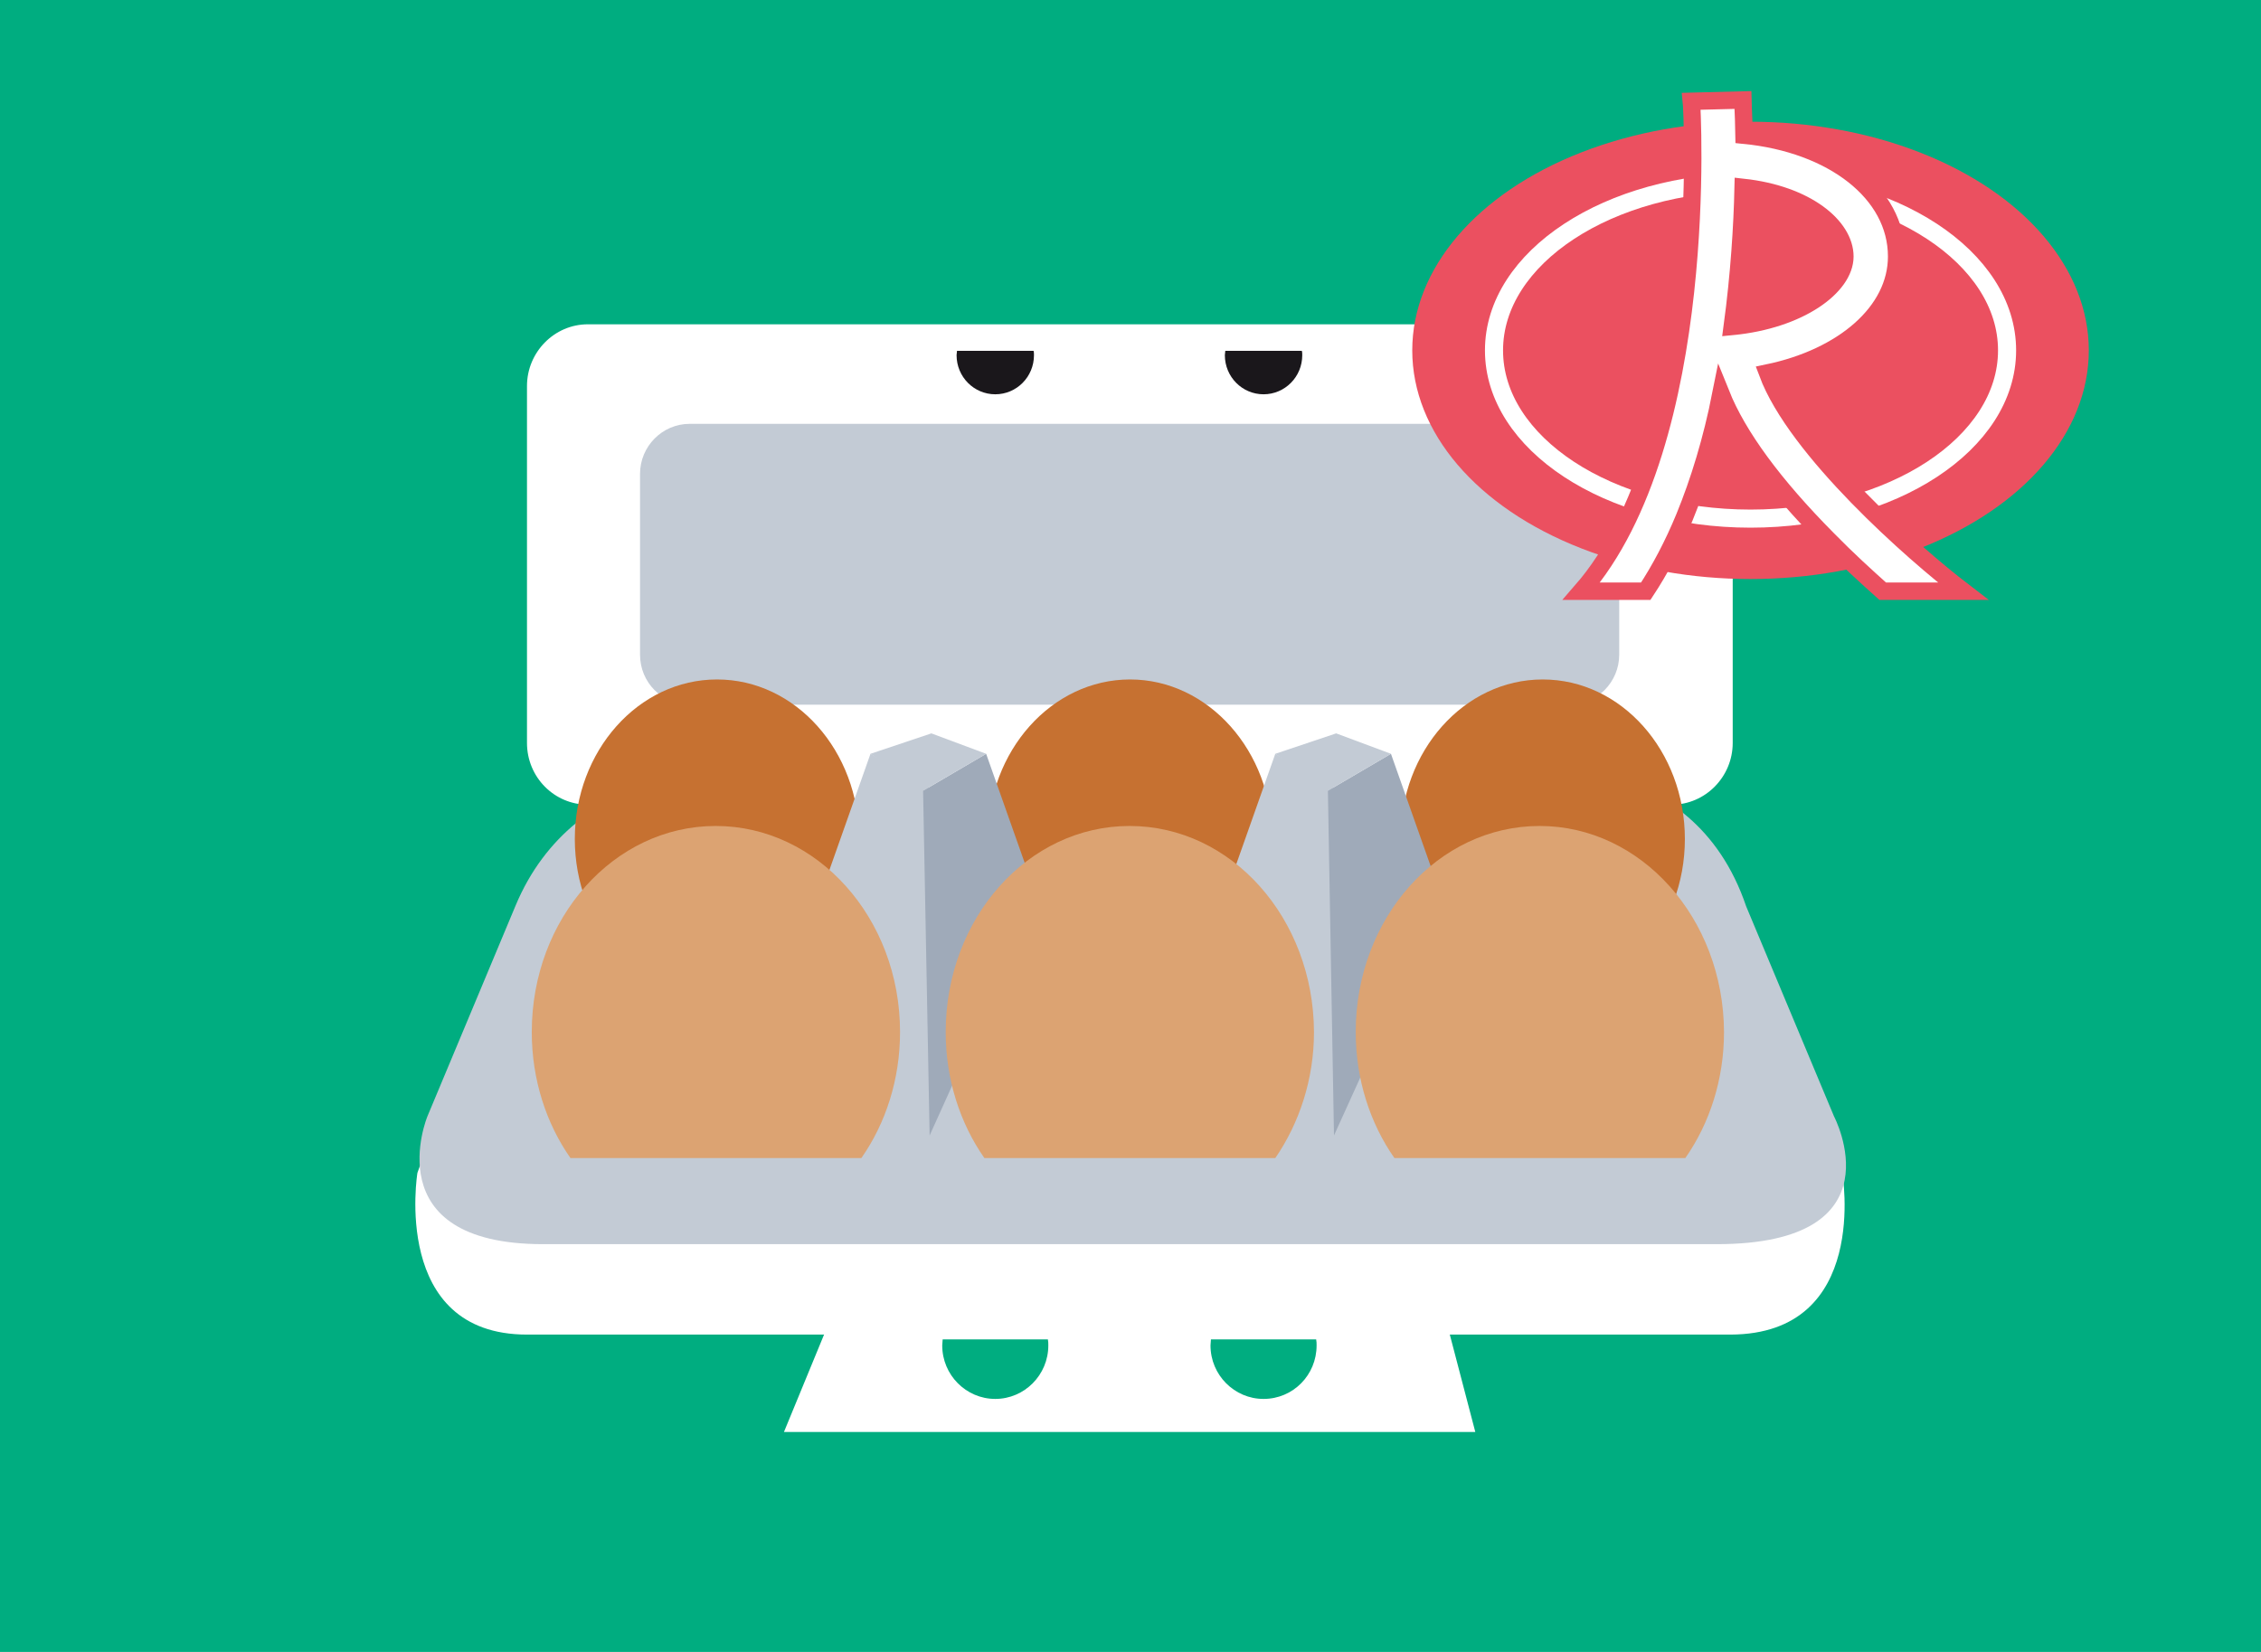
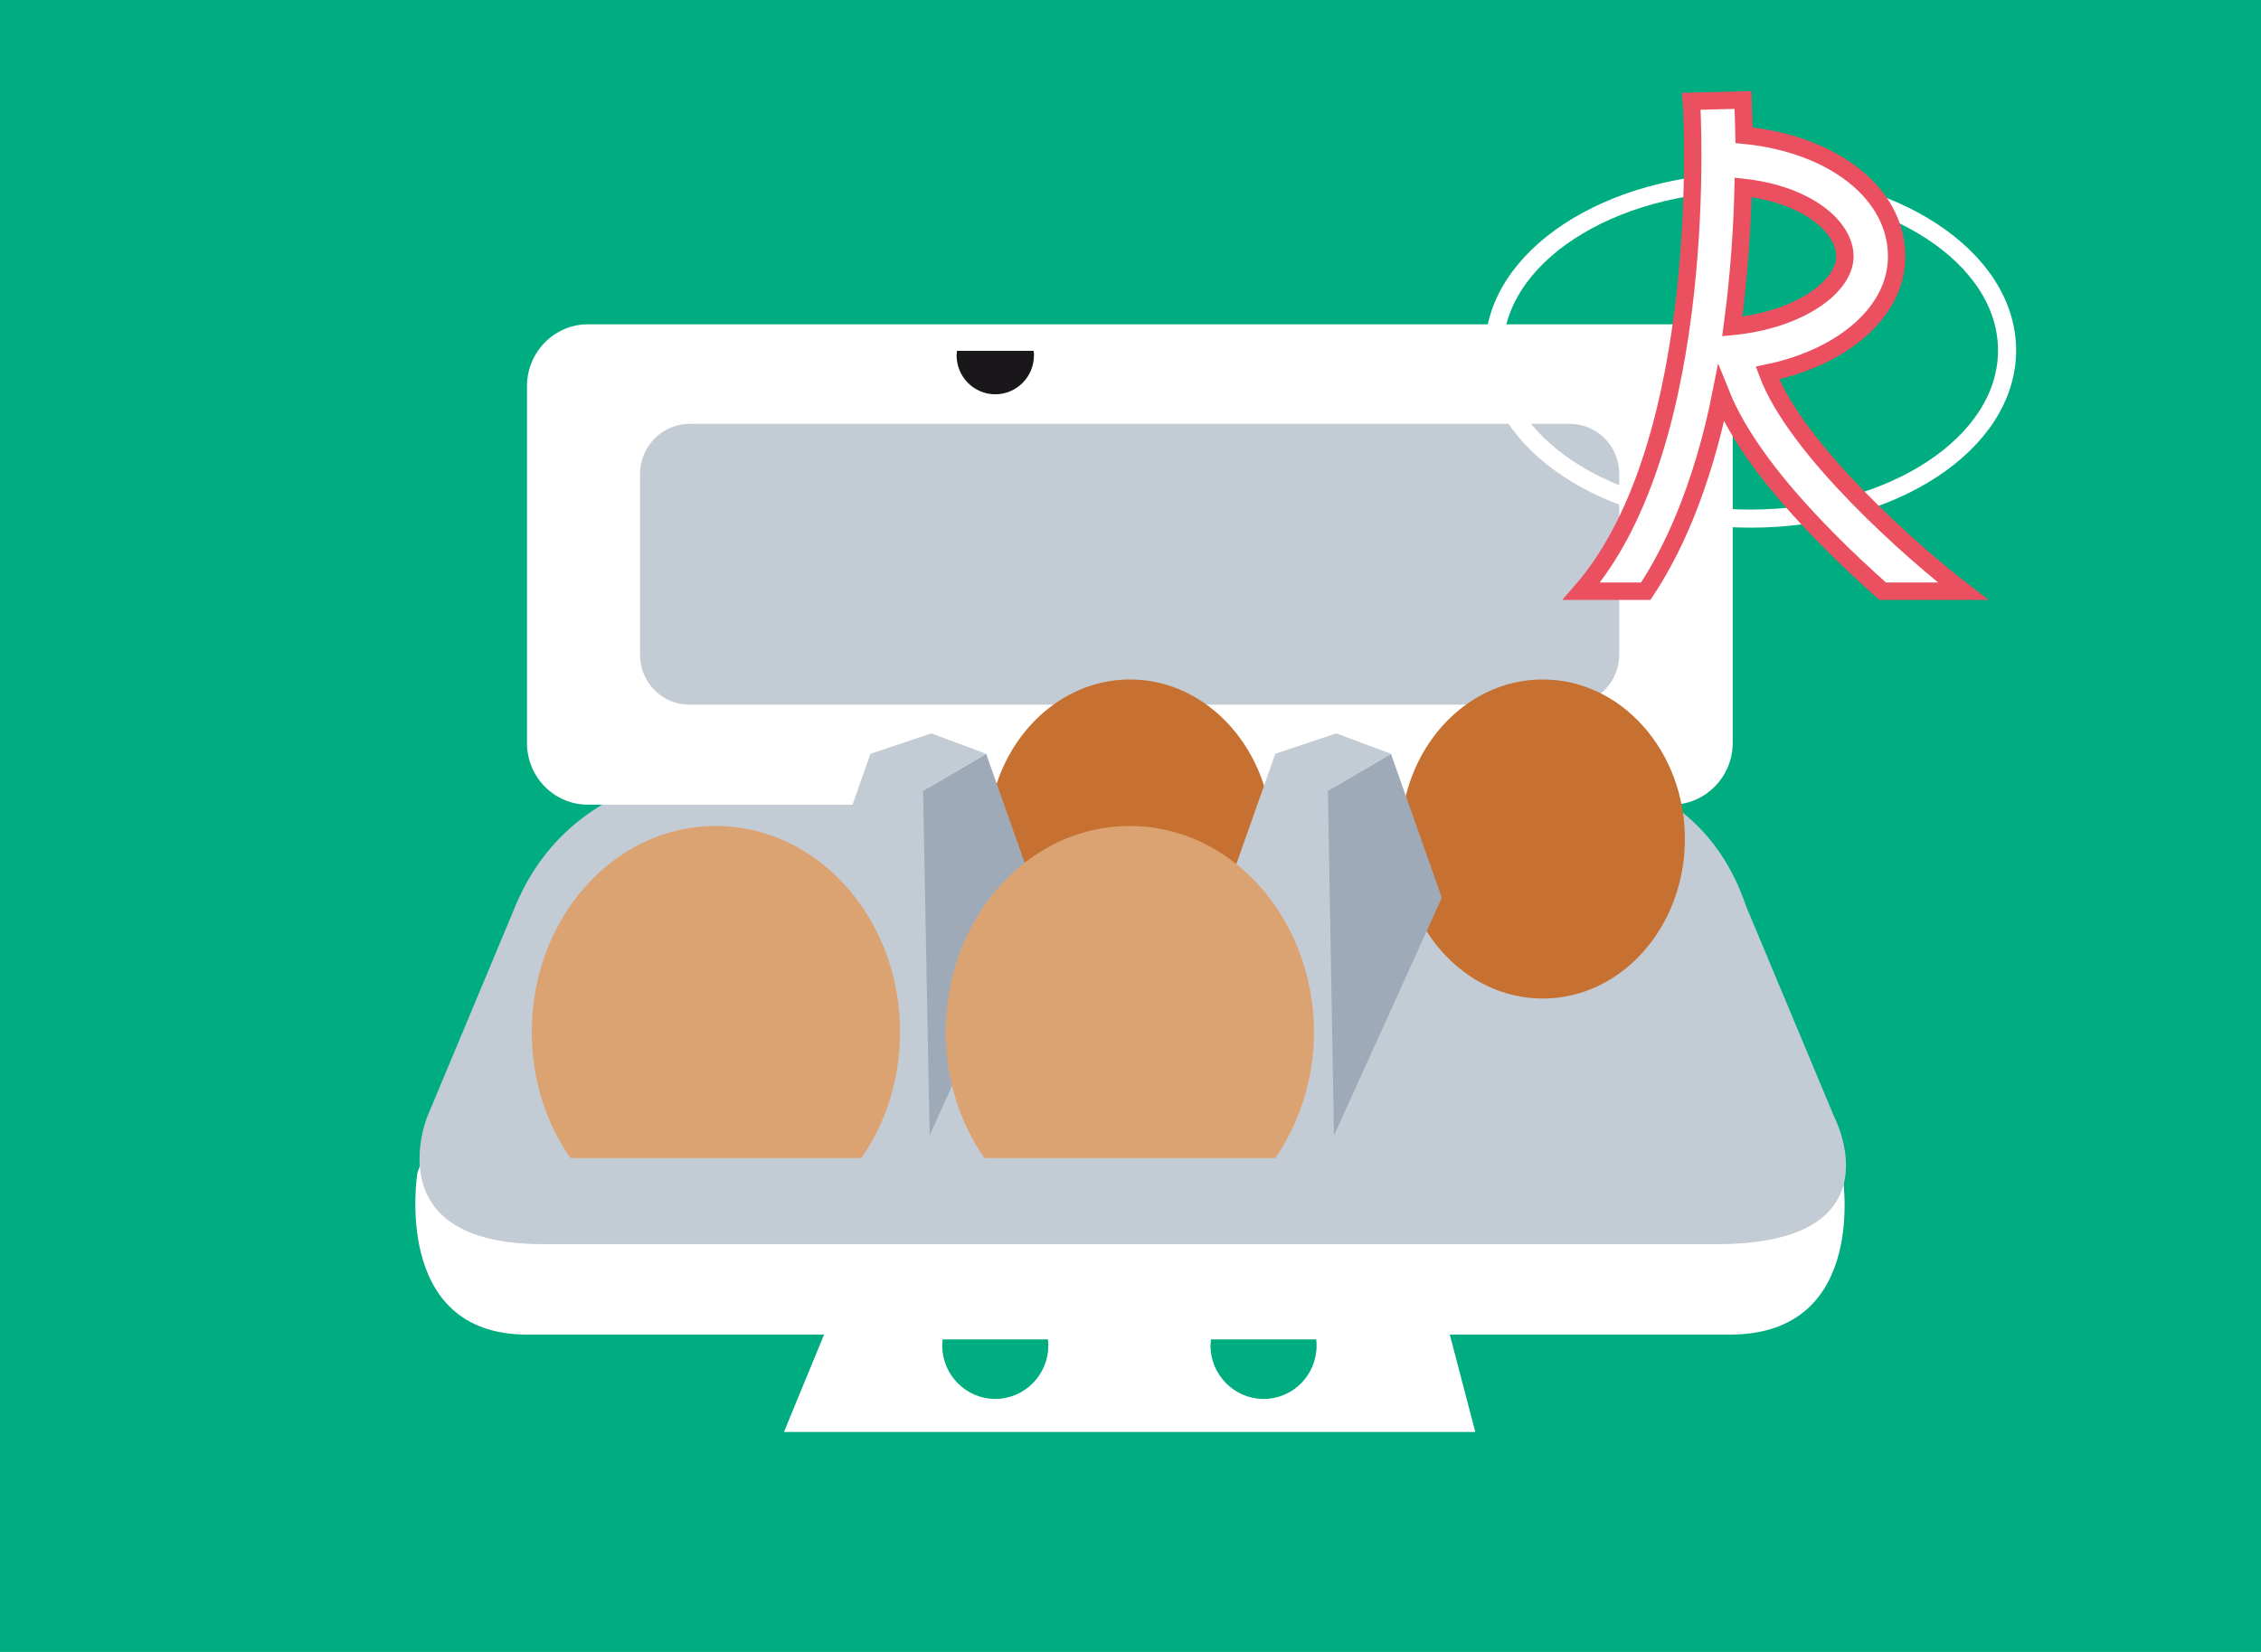
<svg xmlns="http://www.w3.org/2000/svg" version="1.1" x="0px" y="0px" width="520px" height="100%" viewBox="0 0 520 380" enable-background="new 0 0 520 380" xml:space="preserve" preserveAspectRatio="none">
  <g id="FONDS">
    <rect fill="#00AD80" width="520" height="380" />
  </g>
  <g id="ILLUS">
    <g>
      <g>
        <path fill="#FFFFFF" d="M423.7,269.8l-15.9-40.6c-12.5-36.9-51.4-31.5-51.4-31.5h-18.6H180.5h-18.6c0,0-37.5-2.1-51.4,31.5     l-14.5,40.6c0,0-6.1,37.2,25.2,37.2h87.1H310h88C430.2,306.9,423.7,269.8,423.7,269.8z" />
        <path fill="#C3CBD5" d="M421.8,256.8l-20.2-48.3c-12.5-36.9-51.4-31.5-51.4-31.5h-18.6H188.5h-18.6c0,0-37.5-2.1-51.4,31.5     l-20.2,48.3c0,0-12.2,29.4,26.6,29.4h84.3H311h83.8C437.3,286.2,421.8,256.8,421.8,256.8z" />
        <path fill="#FFFFFF" d="M398.5,170.9c0,7.8-6.3,14.2-14,14.2H135.2c-7.7,0-14-6.3-14-14.2V88.8c0-7.8,6.3-14.2,14-14.2h249.3     c7.7,0,14,6.3,14,14.2V170.9z" />
        <path fill="#C3CBD5" d="M372.4,150.6c0,6.3-5.1,11.5-11.4,11.5H158.6c-6.3,0-11.4-5.1-11.4-11.5V109c0-6.3,5.1-11.5,11.4-11.5     H361c6.3,0,11.4,5.1,11.4,11.5V150.6z" />
        <g>
          <path fill="#1A171B" d="M220.1,80.7c0,0.3-0.1,0.7-0.1,1c0,5,4,9,8.9,9s8.9-4,8.9-9c0-0.3,0-0.7-0.1-1H220.1z" />
-           <path fill="#1A171B" d="M281.8,80.7c0,0.3-0.1,0.7-0.1,1c0,5,4,9,8.9,9c4.9,0,8.9-4,8.9-9c0-0.3,0-0.7-0.1-1H281.8z" />
        </g>
-         <ellipse fill="#C67131" cx="164.9" cy="193" rx="32.7" ry="36.7" />
        <path fill="#C67131" d="M292.6,193c0,20.3-14.7,36.7-32.7,36.7c-18.1,0-32.7-16.4-32.7-36.7c0-20.3,14.7-36.7,32.7-36.7     C277.9,156.3,292.6,172.8,292.6,193z" />
        <ellipse fill="#C67131" cx="354.8" cy="193" rx="32.7" ry="36.7" />
        <polygon fill="#C3CBD5" points="188.5,206.5 200.2,173.4 214.7,181.9 213.3,261.2    " />
        <polygon fill="#9FAAB9" points="238.5,206.5 226.8,173.4 212.3,181.9 213.8,261.2    " />
        <polygon fill="#C3CBD5" points="281.6,206.5 293.3,173.4 307.8,181.9 306.4,261.2    " />
        <polygon fill="#9FAAB9" points="331.6,206.5 319.9,173.4 305.4,181.9 306.8,261.2    " />
        <polygon fill="#C3CBD5" points="226.8,173.4 214.2,168.7 200.2,173.4 212.3,181.9    " />
        <polygon fill="#C3CBD5" points="319.9,173.4 307.3,168.7 293.3,173.4 305.4,181.9    " />
        <path fill="#DCA372" d="M259.8,190c-23.4,0-42.3,21.2-42.3,47.4c0,10.9,3.3,21,8.9,29h66.9c5.5-8,8.9-18.1,8.9-29     C302.1,211.2,283.2,190,259.8,190z" />
        <path fill="#DCA372" d="M164.6,190c-23.4,0-42.3,21.2-42.3,47.4c0,10.9,3.3,21,8.9,29h66.9c5.6-8,8.9-18.1,8.9-29     C207,211.2,188,190,164.6,190z" />
-         <path fill="#DCA372" d="M354.1,190c-23.4,0-42.3,21.2-42.3,47.4c0,10.9,3.3,21,8.9,29h66.9c5.6-8,8.9-18.1,8.9-29     C396.4,211.2,377.4,190,354.1,190z" />
        <polygon fill="#FFFFFF" points="339.3,329.4 180.3,329.4 194.3,295.4 330.4,295.4    " />
      </g>
      <g>
        <path fill="#00AD80" d="M216.8,308.1c0,0.5-0.1,0.9-0.1,1.4c0,6.8,5.5,12.3,12.2,12.3s12.2-5.5,12.2-12.3c0-0.5,0-0.9-0.1-1.4     H216.8z" />
        <path fill="#00AD80" d="M278.5,308.1c0,0.5-0.1,0.9-0.1,1.4c0,6.8,5.5,12.3,12.2,12.3c6.8,0,12.2-5.5,12.2-12.3     c0-0.5,0-0.9-0.1-1.4H278.5z" />
      </g>
    </g>
    <g>
-       <ellipse fill="#EB5060" cx="402.6" cy="80.6" rx="77.8" ry="52.6" />
      <path fill="none" stroke="#FFFFFF" stroke-width="4.162" stroke-miterlimit="10" d="M461.6,80.6c0,21.4-26.4,38.7-59,38.7    s-59-17.3-59-38.7c0-21.4,26.4-38.7,59-38.7S461.6,59.2,461.6,80.6z" />
      <g>
        <path fill="#FFFFFF" stroke="#EB5060" stroke-width="4" stroke-miterlimit="10" d="M406.5,85.8c17.4-3.6,29.7-14.1,29.7-26.8     c0-14.6-14.7-25.9-35.1-27.9c-0.1-5.8-0.3-7.8-0.3-8.1l-11.8,0.3c0.1,0.9,4.7,78.3-25.3,112.7h14.8c3.3-5,6.3-10.7,8.9-17     c3.4-8.3,6.3-17.8,8.4-28.4c3.9,9.7,12.1,20.9,24.6,33.5c4.4,4.5,8.8,8.5,12.6,11.9h18.5C440,127.2,413.1,103.5,406.5,85.8z      M424.3,59c0,6.9-10.4,14.6-25.9,16.1c1.6-11.9,2.3-23,2.5-32C415.5,44.7,424.3,52.1,424.3,59z" />
      </g>
    </g>
  </g>
</svg>